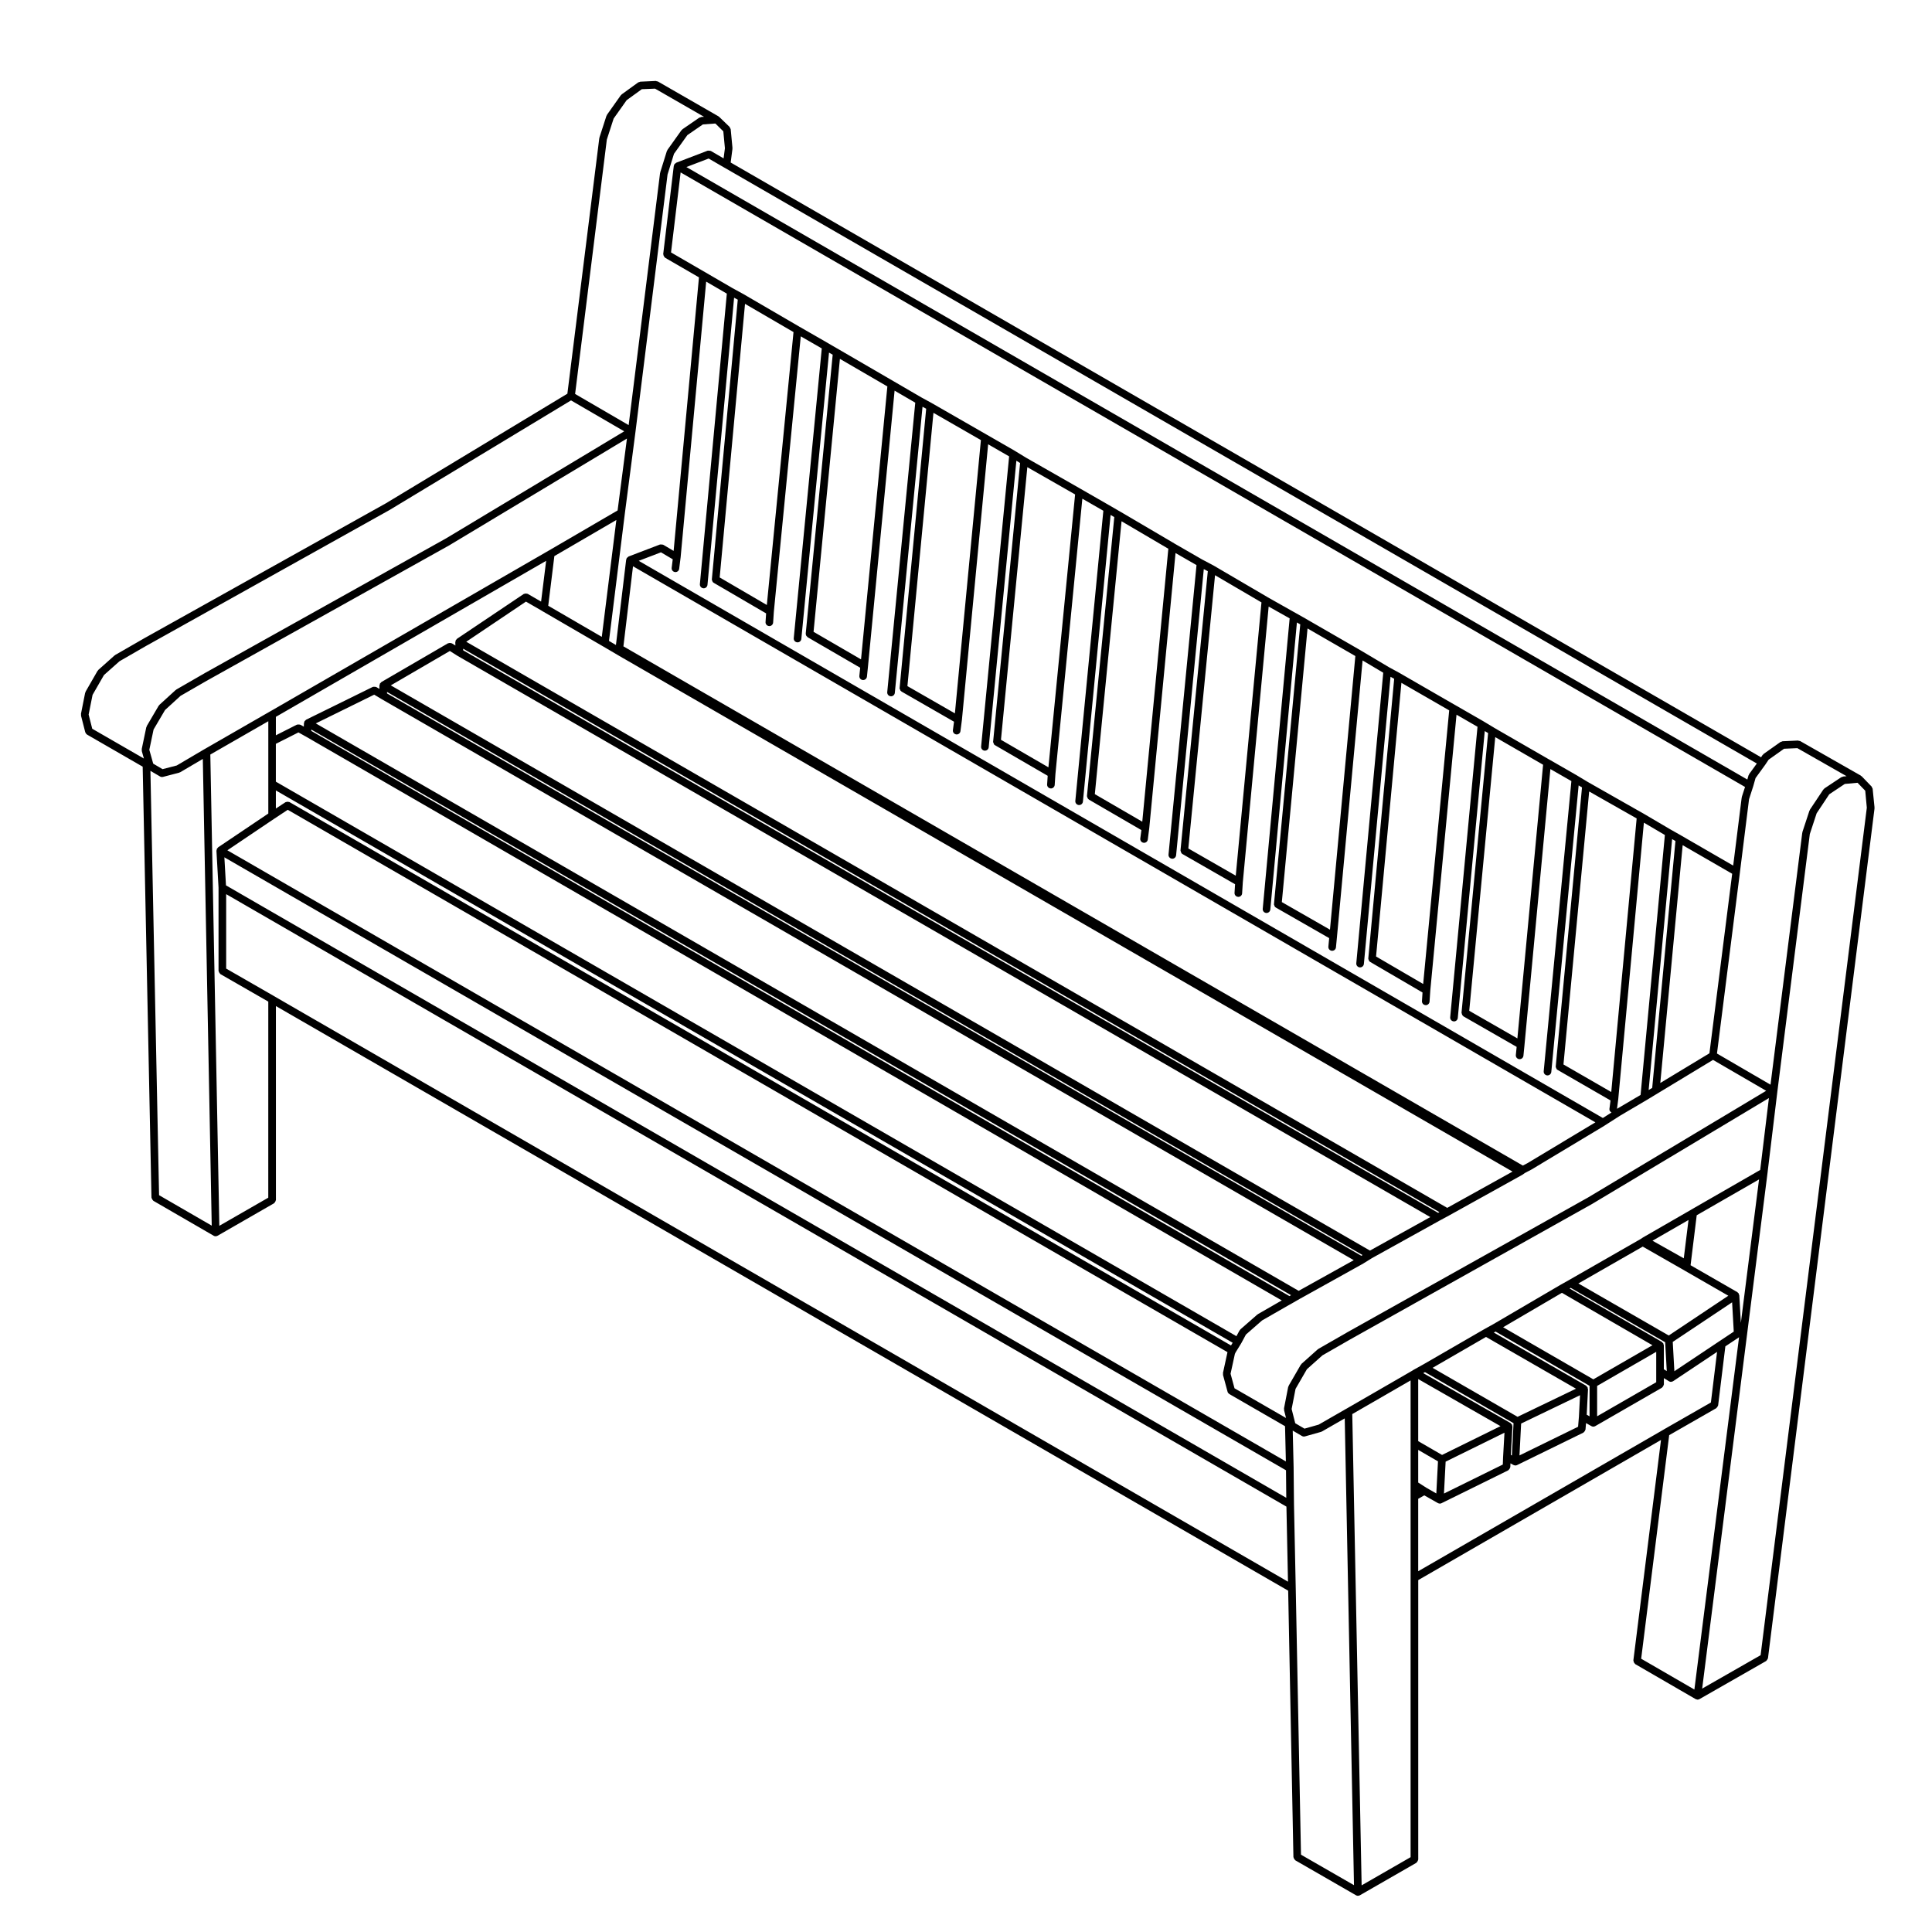
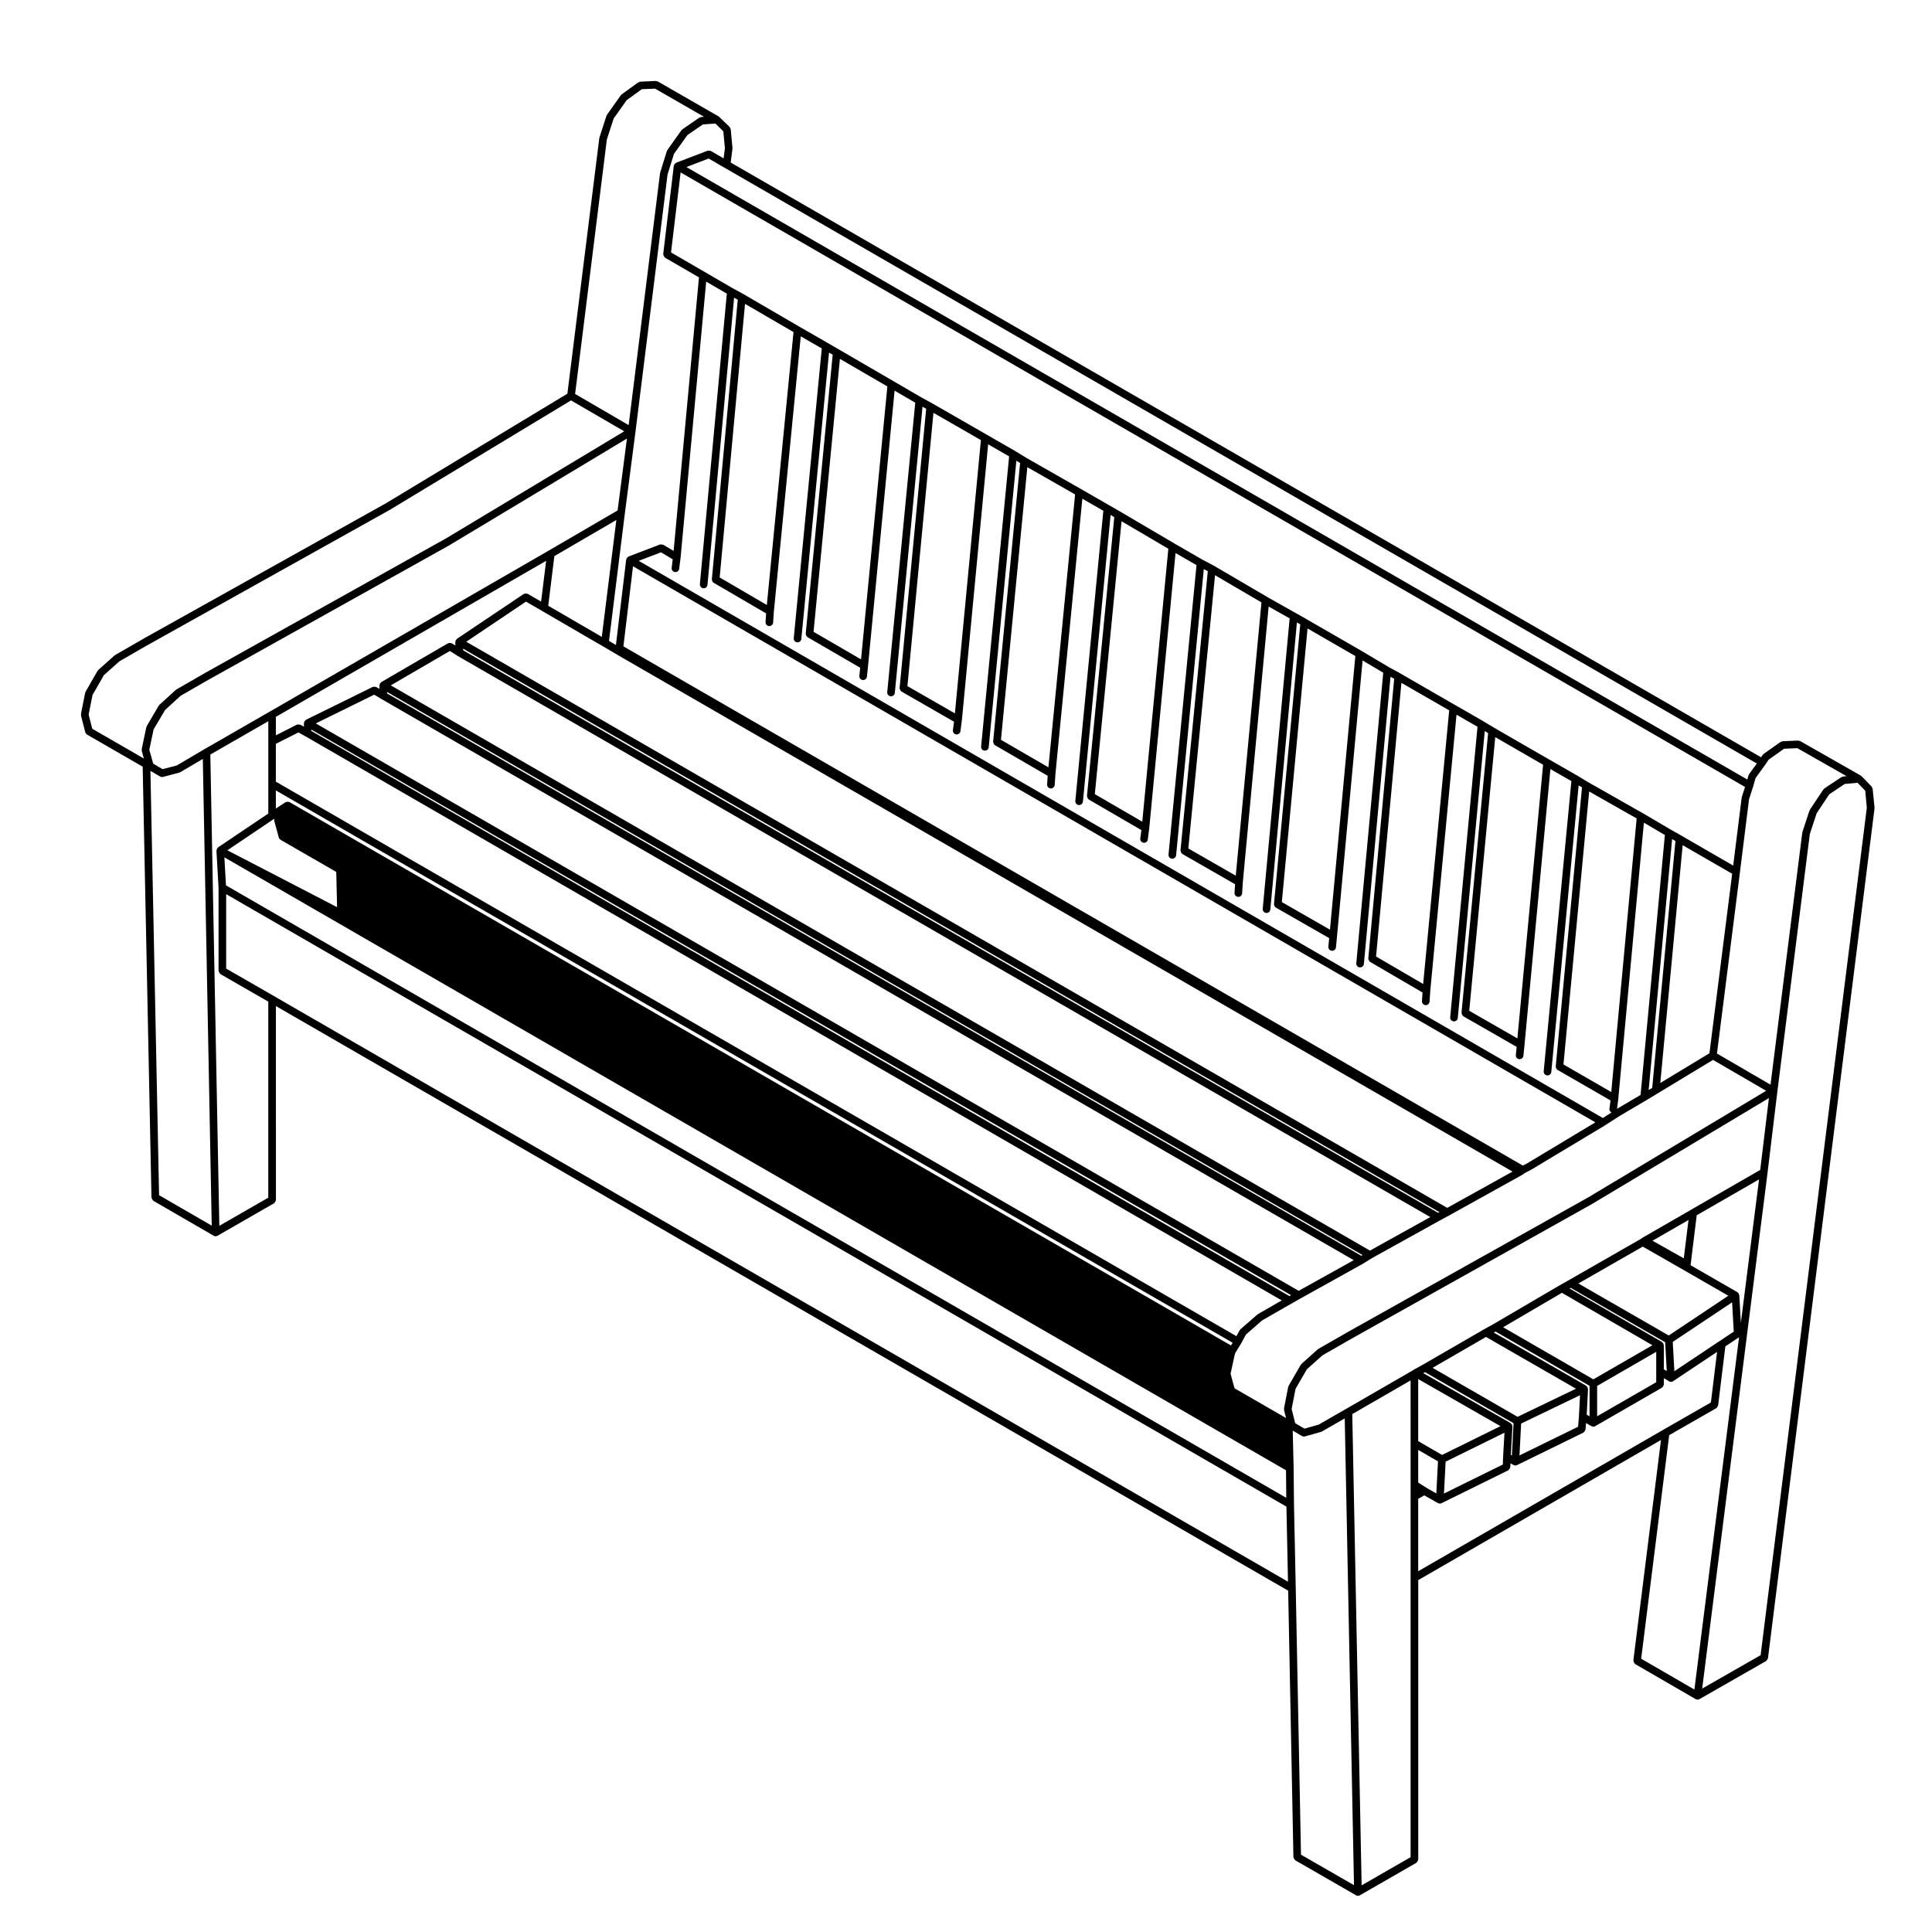
<svg xmlns="http://www.w3.org/2000/svg" fill="#000000" width="800px" height="800px" version="1.1" viewBox="144 144 512 512">
-   <path d="m640.27 353.04c-0.016-0.145-0.117-0.246-0.188-0.363-0.039-0.082-0.031-0.176-0.098-0.246l-0.055-0.059c-0.016-0.012-0.02-0.02-0.035-0.031l-2.535-2.625h-0.012c-0.051-0.051-0.105-0.082-0.168-0.105-0.023-0.02-0.023-0.051-0.051-0.07l-16.082-9.16c-0.102-0.051-0.207-0.02-0.312-0.039-0.086-0.02-0.137-0.082-0.23-0.09l-4.109 0.188c-0.105 0-0.172 0.09-0.262 0.117-0.098 0.031-0.191 0.012-0.277 0.07l-4.492 3.18c-0.055 0.039-0.055 0.117-0.102 0.156-0.047 0.051-0.117 0.051-0.152 0.105l-0.414 0.621-273.06-157.62 0.473-3.641c0.004-0.039-0.031-0.07-0.031-0.105s0.039-0.07 0.035-0.105l-0.469-4.957c-0.016-0.145-0.117-0.238-0.18-0.352-0.051-0.09-0.047-0.207-0.121-0.277l-0.047-0.051c-0.004 0-0.012 0-0.012-0.012l-2.656-2.562c-0.004-0.012-0.012 0-0.012-0.012-0.047-0.039-0.098-0.059-0.145-0.09-0.02-0.02-0.02-0.051-0.039-0.059l-16.086-9.25c-0.086-0.051-0.18-0.02-0.273-0.039-0.102-0.02-0.168-0.102-0.277-0.102l-4.109 0.188c-0.105 0-0.172 0.09-0.273 0.117-0.09 0.039-0.191 0.012-0.277 0.07l-4.398 3.188c-0.051 0.031-0.051 0.102-0.09 0.137-0.047 0.051-0.105 0.051-0.141 0.102l-3.641 5.144c-0.031 0.039-0.012 0.102-0.035 0.145-0.023 0.047-0.086 0.07-0.105 0.117l-1.875 5.793c-0.012 0.039 0.016 0.07 0.012 0.105-0.012 0.031-0.047 0.051-0.051 0.082l-8.453 67.691-48.176 29.094h-0.004l-64.152 35.828c-0.004 0-0.004 0-0.012 0.012l-7.477 4.301c-0.035 0.02-0.035 0.059-0.066 0.082-0.031 0.031-0.074 0.02-0.105 0.039l-4.305 3.836c-0.047 0.039-0.035 0.102-0.074 0.145-0.035 0.039-0.105 0.051-0.133 0.102l-3.176 5.523c-0.031 0.059 0 0.117-0.02 0.168-0.023 0.059-0.086 0.082-0.098 0.137l-1.113 5.606c-0.016 0.09 0.047 0.145 0.047 0.238 0.004 0.07-0.051 0.137-0.031 0.215l1.125 4.387 0.004 0.012c0.004 0.02 0.023 0.031 0.035 0.051 0.074 0.227 0.211 0.395 0.398 0.523 0.016 0.012 0.016 0.031 0.035 0.039l14.746 8.504 2.328 114.2c0 0.039 0.047 0.07 0.051 0.117 0.02 0.125 0.086 0.215 0.145 0.324 0.07 0.117 0.117 0.227 0.227 0.309 0.035 0.031 0.039 0.082 0.082 0.102l15.992 9.262c0.16 0.09 0.332 0.137 0.508 0.137h0.02c0.012 0 0.02-0.02 0.031-0.02 0.156 0 0.312-0.039 0.453-0.117l14.965-8.602c0.047-0.02 0.051-0.082 0.086-0.105 0.105-0.082 0.16-0.176 0.227-0.297 0.07-0.117 0.125-0.207 0.141-0.344 0.012-0.051 0.055-0.082 0.055-0.125l-0.004-51.402 268.26 154.93 1.391 70.605c0 0.051 0.047 0.082 0.051 0.117 0.02 0.125 0.082 0.215 0.141 0.332 0.07 0.117 0.121 0.215 0.238 0.309 0.035 0.02 0.039 0.082 0.082 0.102l16.086 9.262c0.156 0.09 0.328 0.137 0.504 0.137h0.02c0.012 0 0.02-0.02 0.031-0.02 0.156 0 0.312-0.039 0.453-0.117l14.965-8.602c0.047-0.031 0.047-0.082 0.086-0.117 0.105-0.082 0.16-0.176 0.227-0.289 0.07-0.117 0.125-0.215 0.141-0.344 0.012-0.051 0.055-0.082 0.055-0.125v-74.055l64.332-37.137-7.32 58.41c-0.012 0.07 0.047 0.117 0.051 0.188 0.012 0.137 0.039 0.238 0.105 0.363 0.059 0.117 0.117 0.195 0.223 0.289 0.051 0.051 0.055 0.125 0.117 0.156l15.992 9.262c0.098 0.059 0.195 0.059 0.297 0.082 0.035 0.012 0.051 0.051 0.086 0.051 0.047 0.012 0.09 0.012 0.125 0.012 0.172 0 0.344-0.039 0.504-0.125l17.68-10.105c0.031-0.02 0.035-0.059 0.066-0.082 0.109-0.09 0.176-0.207 0.25-0.332 0.055-0.09 0.125-0.168 0.145-0.277 0.004-0.031 0.031-0.039 0.035-0.07l28.234-225.19c0.004-0.039-0.031-0.07-0.031-0.105 0-0.035 0.039-0.07 0.035-0.105zm-28.426-6.43c0.004 0 0-0.012 0.004-0.02 0.004 0 0.012 0 0.016-0.012l0.836-1.25 4.09-2.902 3.531-0.156 13.043 7.43-0.922 0.09c-0.09 0.012-0.141 0.09-0.223 0.117-0.086 0.031-0.172-0.012-0.246 0.051l-4.5 2.992c-0.066 0.039-0.066 0.117-0.109 0.176-0.051 0.039-0.121 0.051-0.16 0.105l-3.547 5.324c-0.023 0.039-0.004 0.09-0.023 0.125-0.023 0.051-0.082 0.07-0.102 0.117l-1.875 5.699c-0.012 0.039 0.016 0.07 0.012 0.102-0.012 0.039-0.047 0.059-0.051 0.09l-8.414 66.766-14.188-8.258 6.086-48.047v-0.012l2.414-19.348 1.094-3.387s-0.004-0.012 0-0.02l0.012-0.012 0.613-2.168zm-407.59 22.73 12.395-8.352h0.004l3.602-2.383 249.04 143.73-1.203 5.543c-0.02 0.09 0.039 0.145 0.047 0.238 0 0.082-0.059 0.156-0.035 0.246l1.219 4.488c0.07 0.246 0.238 0.434 0.438 0.559 0.02 0.012 0.02 0.031 0.035 0.039l14.75 8.508 0.223 9.34zm280.55 164.3 0.07 7.301-280.99-162.31-0.422-7.43zm-264.09-177.08c-0.051-0.031-0.105 0-0.156-0.02-0.125-0.051-0.238-0.059-0.367-0.059-0.137 0.012-0.246 0.02-0.363 0.07-0.055 0.031-0.117 0-0.168 0.039l-2.555 1.684v-4.801l253.56 146.37-0.441 0.719zm-3.613-5.41v-10.027l5.984-3.023 1.867 1.043h0.016l258.71 149.48-6.316 3.633c-0.035 0.02-0.035 0.059-0.066 0.082-0.031 0.031-0.07 0.012-0.102 0.039l-4.488 3.926c-0.051 0.051-0.047 0.117-0.086 0.168-0.039 0.051-0.105 0.059-0.137 0.117l-0.82 1.516zm47.582-36.082-0.918-0.57c-0.051-0.031-0.105-0.012-0.156-0.031-0.121-0.059-0.23-0.059-0.363-0.07-0.133 0-0.242 0-0.363 0.059-0.055 0.02-0.105-0.012-0.156 0.02l-17.672 10.281c-0.047 0.031-0.047 0.082-0.086 0.105-0.07 0.059-0.121 0.105-0.176 0.188-0.031 0.031-0.082 0.039-0.105 0.082-0.023 0.039 0 0.09-0.016 0.125-0.039 0.09-0.059 0.156-0.07 0.246-0.012 0.051-0.055 0.082-0.055 0.125v0.938l-0.816-0.484c-0.035-0.02-0.082 0-0.109-0.02-0.125-0.059-0.242-0.051-0.379-0.051-0.125-0.012-0.23-0.02-0.352 0.02-0.035 0.012-0.082-0.012-0.109 0.012l-17.668 8.691c-0.051 0.02-0.059 0.082-0.105 0.117-0.09 0.059-0.152 0.117-0.215 0.195-0.031 0.039-0.086 0.039-0.105 0.09-0.02 0.031 0 0.059-0.016 0.102-0.035 0.07-0.047 0.137-0.059 0.215-0.012 0.059-0.066 0.09-0.066 0.145l-0.035 0.973-0.902-0.504c-0.035-0.02-0.07 0-0.105-0.012-0.125-0.059-0.25-0.039-0.387-0.051-0.125 0.012-0.238-0.012-0.348 0.031-0.035 0.02-0.07-0.012-0.105 0.012l-5.559 2.816v-4.891l71.625-41.348-1.34 10.809-3.547-2.055c-0.051-0.031-0.105 0-0.16-0.02-0.125-0.051-0.242-0.059-0.379-0.051-0.125 0-0.23 0.02-0.352 0.07-0.055 0.031-0.109 0-0.168 0.039l-17.684 11.875c-0.035 0.031-0.035 0.07-0.066 0.102-0.066 0.059-0.105 0.102-0.156 0.168-0.023 0.031-0.07 0.039-0.09 0.07-0.031 0.051 0 0.105-0.02 0.168-0.035 0.09-0.07 0.156-0.074 0.258-0.004 0.039-0.047 0.07-0.047 0.117zm-38.199 22.629 0.012-0.352 259.64 149.89-0.418 0.246zm1.199-1.988 15.48-7.617 1.875 1.125c0.004 0 0.012 0 0.016 0.012l257.7 148.73-14.594 8.125zm18.883-7.941v-0.395l258.52 149.23-0.316 0.195zm0.996-2.137 15.645-9.113 2.012 1.27h0.023c0.004 0.012 0.004 0.012 0.012 0.02l257.79 148.73-15.996 8.879zm19.188-9.285-0.016-0.434 258.72 149.31-0.348 0.188zm0.809-2.277 15.824-10.637 4.309 2.488c0.004 0 0.004 0.012 0.004 0.012l16.078 9.344h0.004l5.422 3.188h0.02l235.61 136.02-17.305 9.613zm21.727-9.539 1.621-13.156 16.43-9.574-3.859 30.973zm21.598 11.727c-0.004 0-0.004 0 0 0l-1.676-0.973 2.543-21.215 255.04 147.36-17.984 10.812-1.238 0.648zm2.379-23.633 5.898-2.254 3.117 1.848-0.281 2.254c-0.07 0.551 0.316 1.055 0.875 1.125 0.039 0 0.086 0.012 0.121 0.012 0.504 0 0.938-0.371 0.996-0.887l0.363-2.902c0-0.012-0.004-0.012-0.004-0.02l0.012-0.012 6.781-73.152 5.473 3.18-7.141 76.984c-0.051 0.551 0.352 1.043 0.91 1.094 0.035 0.012 0.066 0.012 0.098 0.012 0.52 0 0.953-0.395 1.004-0.918l7.055-76.094 0.973 0.527-6.863 74.059c0 0.02 0.016 0.031 0.016 0.051 0 0.02-0.02 0.031-0.02 0.051v0.102c0 0.039 0.039 0.059 0.047 0.102 0.012 0.059 0.047 0.102 0.07 0.156 0.031 0.102 0.059 0.195 0.117 0.277 0 0 0 0.012 0.004 0.012 0.074 0.102 0.152 0.156 0.262 0.215 0 0.012 0 0.012 0.004 0.012l13.875 8.098-0.152 2.293c-0.039 0.551 0.383 1.031 0.941 1.062 0.02 0.012 0.047 0.012 0.066 0.012 0.523 0 0.969-0.414 1.004-0.945l0.191-2.871 7.133-72.973 5.566 3.199-7.426 76.781c-0.055 0.559 0.352 1.055 0.906 1.102 0.035 0 0.07 0.012 0.102 0.012 0.516 0 0.953-0.395 1.004-0.918l7.336-75.867 0.973 0.559-7.144 73.891c0 0.02 0.016 0.031 0.016 0.051 0 0.012-0.012 0.012-0.012 0.02 0 0.07 0.023 0.125 0.035 0.195 0.012 0.051 0.012 0.09 0.023 0.137 0.031 0.102 0.074 0.168 0.133 0.238 0.051 0.082 0.117 0.117 0.191 0.188 0.047 0.039 0.055 0.105 0.105 0.137l13.941 8.098-0.223 2.144c-0.055 0.559 0.348 1.055 0.902 1.113h0.105c0.516 0 0.945-0.383 1.004-0.906l0.289-2.797v-0.012l7.039-72.973 5.477 3.188-7.426 76.695c-0.055 0.559 0.352 1.055 0.906 1.102 0.035 0 0.07 0.012 0.102 0.012 0.516 0 0.953-0.395 1.004-0.918l7.34-75.816 0.969 0.527-7.039 73.98s0.004 0 0.004 0.012c-0.004 0.02-0.035 0.039-0.035 0.07 0 0.07 0.059 0.102 0.074 0.168 0.016 0.105 0.07 0.176 0.117 0.277v0.012c0.039 0.07 0.039 0.156 0.098 0.215 0.012 0.012 0.012 0.031 0.016 0.031 0.035 0.039 0.09 0.031 0.125 0.059 0.047 0.039 0.051 0.102 0.105 0.125l13.914 7.992-0.293 2.231c-0.074 0.551 0.312 1.055 0.867 1.133 0.051 0 0.09 0.012 0.133 0.012 0.504 0 0.938-0.371 0.996-0.875l0.379-2.902c0-0.012-0.004-0.02-0.004-0.02 0-0.012 0.012-0.012 0.012-0.02l6.953-73.074 5.562 3.199-7.422 76.883c-0.055 0.551 0.352 1.043 0.906 1.102h0.102c0.516 0 0.953-0.383 1.004-0.906l7.332-75.926 0.988 0.609-7.144 73.809s0.004 0 0.004 0.012c-0.004 0.02-0.031 0.039-0.031 0.059 0 0.07 0.059 0.105 0.07 0.176 0.016 0.102 0.059 0.176 0.105 0.266 0.012 0.031 0.016 0.059 0.031 0.082 0.031 0.051 0.023 0.105 0.059 0.156 0.02 0.02 0.012 0.059 0.035 0.082 0.047 0.039 0.105 0.031 0.156 0.059 0.031 0.02 0.035 0.059 0.066 0.082l13.961 8.105-0.152 2.281c-0.039 0.551 0.383 1.031 0.941 1.062 0.02 0.012 0.047 0.012 0.066 0.012 0.523 0 0.969-0.414 1.004-0.945l0.191-2.871 7.133-72.973 5.566 3.199-7.426 76.883c-0.055 0.551 0.352 1.043 0.906 1.102h0.102c0.516 0 0.953-0.383 1.004-0.906l7.336-75.973 0.977 0.57-7.238 73.898c0 0.012 0.012 0.02 0.012 0.031 0 0.02-0.02 0.031-0.02 0.051 0 0.051 0.051 0.09 0.059 0.125 0.016 0.125 0.055 0.207 0.105 0.312 0.051 0.09 0.066 0.176 0.133 0.258h0.004c0.016 0.02 0.035 0.012 0.051 0.02 0.016 0.02 0.031 0.02 0.047 0.031 0.047 0.039 0.055 0.105 0.105 0.137l13.926 8.086-0.293 2.223c-0.074 0.551 0.316 1.062 0.871 1.133 0.047 0 0.09 0.012 0.125 0.012 0.504 0 0.938-0.371 0.996-0.887l0.371-2.891-0.004-0.012c0-0.012 0.012-0.02 0.012-0.02l6.969-72.98 5.559 3.199-7.418 76.695c-0.055 0.559 0.352 1.055 0.906 1.102 0.035 0 0.07 0.012 0.102 0.012 0.516 0 0.953-0.395 1.004-0.918l7.336-75.84 1.062 0.559-7.234 73.961c0 0.02 0.016 0.031 0.016 0.051-0.004 0.012-0.02 0.02-0.02 0.039 0 0.039 0.051 0.09 0.055 0.137 0.016 0.117 0.059 0.195 0.109 0.309 0.039 0.082 0.047 0.168 0.102 0.227 0.02 0.031 0.016 0.059 0.035 0.09 0.039 0.031 0.102 0.02 0.141 0.051 0.031 0.02 0.035 0.059 0.066 0.082l13.957 8.012-0.141 2.281c-0.035 0.551 0.383 1.031 0.941 1.062 0.023 0.012 0.047 0.012 0.066 0.012 0.523 0 0.973-0.414 1.004-0.945l0.18-2.871v-0.012l6.852-73.113 5.562 3.129-7.133 76.969c-0.051 0.559 0.352 1.043 0.91 1.102h0.098c0.52 0 0.953-0.395 1.004-0.918l7.047-76.066 0.887 0.504-6.961 74.074c0 0.02 0.016 0.031 0.016 0.051 0 0.02-0.02 0.031-0.02 0.051v0.102c0 0.039 0.039 0.059 0.047 0.102 0.016 0.059 0.047 0.105 0.07 0.168 0.035 0.102 0.059 0.195 0.117 0.277 0.082 0.102 0.156 0.156 0.266 0.215 0.004 0.012 0.004 0.012 0.012 0.02l14.117 8.086-0.215 2.254c-0.055 0.551 0.352 1.043 0.906 1.102h0.102c0.516 0 0.953-0.383 1.004-0.906l0.281-2.902v-0.012l6.777-73.121 5.473 3.25-7.141 76.988c-0.051 0.559 0.352 1.043 0.91 1.102h0.098c0.52 0 0.953-0.395 1.004-0.918l7.055-76.094 0.973 0.527-6.856 74.066c0 0.02 0.016 0.031 0.016 0.039 0 0.02-0.02 0.031-0.02 0.051v0.102c0 0.039 0.039 0.059 0.047 0.102 0.012 0.059 0.047 0.105 0.074 0.168 0.031 0.09 0.055 0.176 0.105 0.258 0.004 0.012 0.004 0.02 0.012 0.031 0.074 0.09 0.152 0.145 0.258 0.207 0.004 0.012 0.004 0.012 0.012 0.02l13.863 8.098-0.145 2.281c-0.039 0.551 0.383 1.031 0.941 1.062 0.02 0.012 0.047 0.012 0.066 0.012 0.523 0 0.969-0.414 1.004-0.945l0.188-2.863v-0.012l6.957-73.156 5.562 3.199-7.238 76.977c-0.051 0.551 0.352 1.043 0.91 1.094 0.031 0.012 0.066 0.012 0.098 0.012 0.52 0 0.953-0.395 1.004-0.918l7.148-76.023 0.887 0.527-7.043 74.094c0 0.02 0.02 0.039 0.02 0.059 0 0.012-0.012 0.012-0.012 0.02 0 0.039 0.039 0.07 0.047 0.102 0.012 0.137 0.051 0.227 0.105 0.344 0.051 0.102 0.074 0.176 0.145 0.258 0.004 0 0 0.012 0.004 0.012 0.02 0.02 0.055 0.02 0.074 0.039 0.051 0.039 0.055 0.105 0.109 0.137l14.117 8.098-0.215 2.156c-0.055 0.551 0.348 1.043 0.906 1.102h0.102c0.516 0 0.945-0.383 1.004-0.906l0.281-2.805v-0.012l6.867-73.156 5.562 3.188-7.336 76.891c-0.055 0.551 0.352 1.043 0.91 1.102h0.098c0.52 0 0.953-0.395 1.004-0.918l7.246-75.934 0.891 0.527-6.957 73.91c0 0.02 0.016 0.031 0.016 0.051 0 0.02-0.02 0.031-0.02 0.051v0.09c0 0.051 0.039 0.07 0.047 0.105 0.016 0.059 0.051 0.105 0.074 0.168 0.031 0.09 0.055 0.176 0.105 0.258 0.004 0 0.004 0.012 0.012 0.02 0.074 0.102 0.152 0.156 0.262 0.215 0.004 0 0.004 0.012 0.012 0.012l14.008 8.082-0.293 2.242c-0.055 0.422 0.203 0.746 0.555 0.945l-2.297 1.465zm292.34 62.73c-0.012 0.039-0.047 0.051-0.051 0.09l-2.242 17.945-13.738-7.941h-0.004c-0.004 0-0.004-0.012-0.004-0.012l-2.785-1.57h-0.004l-7.477-4.398h-0.016l-14.5-8.238-2.781-1.672h-0.012c-0.004-0.012-0.004-0.012-0.012-0.02l-7.481-4.293h-0.012l-14.566-8.402c-0.004 0-0.004-0.012-0.004-0.012l-2.805-1.684h-0.012s0-0.012-0.004-0.012l-7.481-4.301h-0.012l-14.582-8.414h-0.012c-0.004-0.012-0.004-0.012-0.012-0.02l-2.883-1.57-7.371-4.379c-0.004-0.012-0.012 0-0.016 0v-0.012l-14.59-8.414c-0.004 0-0.004-0.012-0.004-0.012l-2.812-1.582h-0.004l-7.457-4.203c-0.004 0 0-0.012-0.004-0.012l-14.211-8.324h-0.02c-0.012 0-0.012-0.012-0.016-0.02l-2.992-1.582h-0.004l-7.43-4.281s0-0.012-0.004-0.012l-14.312-8.414 0.004 0.012-2.898-1.684h-0.004l-7.488-4.301-14.582-8.324-2.883-1.762c-0.004-0.012-0.012 0-0.016-0.012-0.004 0-0.004 0-0.012-0.012l-7.481-4.301-14.492-8.324c-0.004-0.012-0.012 0-0.016 0 0-0.012 0-0.012-0.004-0.012l-2.891-1.582-7.371-4.293-14.496-8.422-2.891-1.672c-0.004 0-0.004-0.012-0.004-0.012l-7.488-4.301h-0.004l-14.766-8.602c-0.004-0.012-0.012 0-0.016 0-0.004-0.012-0.004-0.012-0.012-0.02l-2.898-1.582-7.367-4.281-8.961-5.195 2.543-21.207 282.08 162.86-0.867 2.684c-0.008 0.035 0.02 0.078 0.016 0.109zm-52.672-8.691-6.812 72.527-12.758-7.32 6.891-72.523zm-24.883-14.406-6.898 72.512-12.484-7.289 6.719-72.523zm-24.871-14.398-6.723 72.512-12.758-7.309 6.812-72.512zm-24.879-14.215-6.812 72.422-12.57-7.215 7.078-72.414zm-24.68-14.219-6.906 72.332-12.574-7.301 7.082-72.316zm-24.707-14.391-7.07 72.316-12.578-7.297 6.988-72.246zm-24.965-14.402-6.891 72.422-12.582-7.227 6.898-72.422zm-24.789-14.219-6.977 72.332-12.582-7.309 6.984-72.332zm-24.871-14.406-7.07 72.324-12.496-7.301 6.715-72.504zm216.71 201.39-12.664-7.301 6.812-72.344 12.582 7.144zm1.855 1.773c0-0.012 0.012-0.012 0.012-0.02l6.781-73.133 5.562 3.266-6.438 68.891-6.246 3.672 0.344-2.656c-0.012-0.016-0.016-0.016-0.016-0.02zm14.273-68.797 0.883 0.504-6.16 65.434-0.941 0.559zm2.797 1.609 13.121 7.578-6.027 47.574-13.023 7.871zm19.652-21.641-2.055 2.832c-0.039 0.051-0.016 0.117-0.039 0.176-0.031 0.051-0.098 0.082-0.109 0.137l-0.312 1.102-281.16-162.32 5.898-2.254 4.262 2.469h0.012zm-273.89-167.54 0.422 4.488-0.348 2.684-3.367-1.961c-0.02-0.012-0.039 0-0.055-0.012-0.117-0.059-0.242-0.039-0.379-0.051-0.133-0.012-0.258-0.051-0.383-0.012-0.016 0.012-0.035 0-0.051 0l-8.324 3.188c-0.055 0.02-0.07 0.082-0.109 0.105-0.102 0.051-0.16 0.117-0.238 0.195-0.051 0.059-0.121 0.07-0.16 0.125-0.012 0.02 0 0.039-0.004 0.051-0.035 0.07-0.031 0.137-0.051 0.207-0.016 0.051-0.07 0.082-0.074 0.125l-2.805 23.383c-0.012 0.07 0.047 0.117 0.051 0.188 0.012 0.137 0.039 0.238 0.105 0.352 0.059 0.125 0.121 0.207 0.223 0.297 0.051 0.051 0.059 0.117 0.117 0.156l8.977 5.195-6.715 72.492-2.742-1.621c-0.02-0.012-0.039 0-0.059-0.012-0.109-0.059-0.23-0.039-0.359-0.051-0.137-0.012-0.258-0.051-0.387-0.012-0.02 0.012-0.047-0.012-0.066 0l-8.324 3.18c-0.059 0.02-0.074 0.082-0.121 0.105-0.098 0.059-0.156 0.117-0.23 0.207-0.047 0.051-0.121 0.059-0.156 0.117-0.012 0.02 0 0.039-0.004 0.051-0.035 0.07-0.031 0.137-0.051 0.207-0.016 0.051-0.07 0.082-0.074 0.125l-2.715 22.641-1.84-1.082 4.211-33.84 2.812-21.609 8.496-68.16 1.707-5.481 3.547-4.957 4.117-2.832 3.301-0.238zm-30.871 2.199 1.805-5.578 3.449-4.871 4.019-2.91 3.516-0.145 12.969 7.457-0.727 0.051c-0.098 0-0.145 0.082-0.23 0.105-0.09 0.031-0.191 0.012-0.273 0.059l-4.488 3.09c-0.055 0.039-0.055 0.105-0.102 0.156-0.047 0.039-0.109 0.039-0.152 0.09l-3.731 5.234c-0.035 0.051-0.012 0.105-0.035 0.156-0.031 0.051-0.09 0.07-0.105 0.125l-1.777 5.707c-0.012 0.031 0.016 0.059 0.012 0.102-0.004 0.031-0.039 0.051-0.047 0.082l-8.316 66.754-14.191-8.258zm-121.96 155.62c-0.02 0.051-0.082 0.07-0.09 0.125l-1.211 5.793c-0.02 0.082 0.039 0.145 0.047 0.238 0 0.082-0.055 0.156-0.031 0.238l0.559 2.004-13.684-7.891-0.957-3.758 1.043-5.223 3.019-5.246 4.109-3.652 7.356-4.242h0.016l64.148-35.816c0.004-0.012 0.004-0.012 0.012-0.02h0.02l48.117-29.059 14.098 8.195-47.23 28.379-63.973 35.723c-0.004 0-0.004 0-0.012 0.012l-7.477 4.309c-0.035 0.02-0.035 0.059-0.07 0.09-0.035 0.02-0.082 0.012-0.105 0.039l-4.309 3.926c-0.039 0.031-0.031 0.09-0.066 0.125-0.035 0.051-0.102 0.051-0.125 0.102l-3.184 5.43c-0.023 0.051-0.004 0.117-0.02 0.18zm1.844 0.707 3.039-5.164 4.102-3.75 7.356-4.242h0.016l63.969-35.719c0.004 0 0.004-0.012 0.012-0.012 0.004-0.012 0.012 0 0.016-0.012l46.934-28.203-2.473 19.051-18.184 10.602h-0.004l-73.859 42.637h-0.012l-17.391 10.004h-0.004l-0.012 0.004-7.367 4.34-3.754 0.973-2.481-1.457-1.031-3.672zm1.457 123.41-2.293-112.45 2.559 1.496c0.16 0.102 0.336 0.137 0.516 0.137 0.086 0 0.168-0.012 0.258-0.031l4.301-1.125c0.031-0.012 0.039-0.051 0.07-0.059 0.066-0.02 0.125-0.012 0.188-0.051l5.992-3.523 2.363 123.68zm28.945 0.66-12.977 7.457-2.387-124.89 15.367-8.828v24.461l-13.297 8.953c-0.039 0.031-0.039 0.082-0.074 0.105-0.059 0.059-0.105 0.102-0.152 0.168-0.023 0.031-0.066 0.031-0.086 0.059-0.031 0.059 0 0.105-0.02 0.168-0.039 0.102-0.066 0.168-0.07 0.277-0.004 0.039-0.051 0.082-0.047 0.117l0.555 9.766v0.012 22.062c0 0.051 0.047 0.082 0.055 0.125 0.016 0.125 0.074 0.227 0.141 0.344 0.066 0.105 0.117 0.207 0.227 0.289 0.039 0.039 0.039 0.09 0.086 0.117l12.676 7.281-0.004 51.957zm1.516-53.414s0-0.012-0.004-0.012l-12.676-7.281v-19.73l280.98 162.31 0.414 19.895zm268.87 103.4c-0.023 0.059-0.09 0.09-0.102 0.145l-1.113 5.719c-0.016 0.082 0.039 0.137 0.047 0.207 0 0.082-0.055 0.145-0.035 0.227l0.527 2.106-13.652-7.871-1.047-3.859 1.145-5.254 0.211-0.434 1.457-2.363c0.004-0.012 0-0.02 0.004-0.02 0-0.012 0.012 0 0.012-0.012v-0.012c0.004 0 0.012-0.012 0.016-0.012l1.223-2.273 4.273-3.738 7.367-4.231 0.359-0.176c0.012-0.012 0.012-0.02 0.023-0.031 0.012 0 0.02 0 0.031-0.012l2.41-1.387h0.016l16.645-9.262c0.004-0.012 0.004-0.02 0.016-0.02 0.004-0.012 0.016 0 0.023-0.012l2.246-1.395 18-9.984 2.418-1.301v-0.012h0.012l19.355-10.746c0.016-0.012 0.016-0.031 0.031-0.039 0.02-0.012 0.047-0.012 0.066-0.02l0.609-0.434 1.715-0.906c0.004 0 0.004-0.012 0.012-0.012 0.016-0.012 0.031-0.012 0.039-0.012l19.453-11.688c0.004 0 0.004-0.012 0.004-0.012 0.012-0.012 0.016 0 0.02-0.012l4.109-2.625h0.004l6.797-4.004h0.012l3.082-1.867 14.641-8.855 14.086 8.188-47.227 28.289-63.969 35.816s0 0.012-0.004 0.012h-0.004l-7.488 4.293c-0.035 0.02-0.035 0.07-0.066 0.09-0.035 0.02-0.082 0.012-0.105 0.039l-4.297 3.84c-0.047 0.051-0.039 0.105-0.074 0.156-0.035 0.039-0.098 0.051-0.121 0.102l-3.184 5.512c-0.035 0.055-0.008 0.113-0.027 0.16zm3.289 124.13-1.391-70.594-0.465-22.258-0.098-9.621v-0.004c0-0.012 0.004-0.012 0.004-0.012l-0.238-9.898 2.453 1.438c0.16 0.102 0.336 0.137 0.516 0.137 0.09 0 0.18-0.012 0.277-0.039l4.297-1.211c0.031-0.012 0.035-0.039 0.066-0.051 0.055-0.02 0.109-0.02 0.16-0.051l6.012-3.457 2.453 123.7zm29.047-109.01v109.67l-12.977 7.465-2.481-124.89 15.457-8.922zm0.801-19.492c-0.016 0.012-0.016 0.031-0.031 0.039-0.016 0.012-0.039 0-0.055 0.012l-0.281 0.188-17.406 10.055h-0.012l-7.387 4.242-3.754 1.062-2.449-1.438-0.953-3.769 1.039-5.336 3.008-5.203 4.109-3.672 7.391-4.242 63.957-35.816c0.004 0 0.004-0.012 0.012-0.012h0.016l46.953-28.121-2.309 19.051-18.27 10.508c-0.004 0-0.004 0-0.004 0.012l-12.812 7.379c-0.012 0-0.012 0.02-0.023 0.031s-0.031 0-0.039 0.012l-0.492 0.332-19.086 10.934-2.328 1.309c-0.004 0-0.004 0.012-0.004 0.012h-0.012l-17.578 10.293-2.504 1.387c-0.004 0-0.004 0.012-0.004 0.012h-0.012l-16.156 9.34h-0.004zm66.258-6.633c-0.012-0.102-0.031-0.156-0.066-0.246-0.02-0.039 0.004-0.09-0.02-0.125-0.023-0.035-0.074-0.051-0.105-0.082-0.055-0.082-0.105-0.125-0.18-0.188-0.035-0.031-0.039-0.082-0.082-0.105l-24.477-14.168 0.297-0.168 25.039 14.414 0.422 7.637-0.777-0.484v-6.359c0.004-0.047-0.043-0.074-0.051-0.125zm-20.109 11.617c-0.012-0.09-0.012-0.156-0.039-0.238-0.012-0.031 0.012-0.07-0.004-0.102-0.023-0.051-0.086-0.059-0.109-0.102-0.059-0.09-0.109-0.145-0.191-0.207-0.047-0.039-0.051-0.105-0.105-0.137l-24.453-14.07 0.469-0.258 24.91 14.379v8.082l-0.754-0.422 0.344-6.781c-0.004-0.051-0.062-0.094-0.066-0.145zm-20.02 9.922c-0.004-0.102-0.004-0.168-0.039-0.258-0.012-0.031 0.012-0.07-0.004-0.102-0.023-0.039-0.082-0.051-0.105-0.09-0.055-0.09-0.109-0.137-0.191-0.207-0.047-0.039-0.051-0.105-0.105-0.137l-23.141-13.234 0.469-0.258 23.469 13.531-0.441 8.551-0.281-0.145 0.43-7.508c-0.004-0.055-0.055-0.094-0.059-0.145zm-24.914 4.004v-16.453l21.809 12.48-15.488 7.629zm5.242 5.356-0.441 8.508-2.664-1.527-2.137-1.367v-8.652zm2.027 0.078 15.594-7.672-0.363 6.414c0 0.012-0.004 0.02-0.004 0.02l-0.074 2.004-15.594 7.684zm-3.457-24.863 14.16-8.188 23.84 13.719-15.477 7.453zm23.465 14.766 15.609-7.508-0.293 5.699-0.223 2.656-15.531 7.598zm-4.773-25.523 15.582-9.125 23.992 13.895-15.664 9.035zm24.914 15.547 15.66-9.035v8.059l-15.66 9.023zm-4.973-27.148 17.059-9.77 11.094 6.348c0.004 0.012 0.012 0 0.016 0.012l11.574 6.66-15.793 10.539zm19.645-11.328 9.543-5.492-1.254 10.156zm21.098 16.324 0.438 7.766-3.734 2.488-0.059 0.039c-0.012 0.012-0.02 0.012-0.031 0.02l-11.914 7.949-0.43-7.773zm-11.008-9.828 0.012-0.09 1.617-13.156 16.516-9.496-4.816 38.004-0.414-7.301c0-0.039-0.039-0.059-0.047-0.102-0.016-0.09-0.051-0.156-0.09-0.238-0.023-0.059 0-0.117-0.035-0.168-0.031-0.051-0.09-0.051-0.117-0.09-0.066-0.07-0.105-0.117-0.176-0.176-0.02-0.012-0.02-0.039-0.039-0.051zm-72.18 81.094v-19.191l1.613-0.918 3.586 2.035h0.004l0.023 0.02c0.117 0.07 0.246 0.082 0.371 0.102 0.031 0 0.047 0.031 0.07 0.031h0.055c0.152 0 0.301-0.031 0.441-0.102l17.68-8.711c0.051-0.02 0.059-0.082 0.105-0.117 0.109-0.082 0.18-0.168 0.258-0.289 0.07-0.105 0.117-0.195 0.141-0.324 0.012-0.051 0.066-0.09 0.066-0.137l0.035-0.992 0.762 0.414h0.012l0.047 0.031c0.109 0.059 0.238 0.082 0.359 0.09 0.023 0 0.039 0.031 0.066 0.031h0.055c0.145 0 0.301-0.031 0.441-0.102l17.582-8.602c0.047-0.031 0.055-0.082 0.098-0.105 0.117-0.082 0.188-0.176 0.262-0.297 0.07-0.102 0.121-0.188 0.145-0.309 0.012-0.039 0.055-0.07 0.059-0.117l0.141-1.703 1.445 0.816c0.152 0.082 0.324 0.125 0.492 0.125 0.172 0 0.344-0.051 0.504-0.137l17.68-10.184c0.039-0.031 0.047-0.082 0.082-0.105 0.109-0.082 0.168-0.176 0.238-0.309 0.066-0.105 0.121-0.195 0.137-0.332 0.012-0.051 0.055-0.082 0.055-0.125v-1.664l1.359 0.836c0.16 0.105 0.344 0.156 0.523 0.156 0.02 0 0.035 0 0.055-0.012 0.031 0 0.047-0.031 0.07-0.031 0.152-0.02 0.309-0.039 0.438-0.137l11.648-7.766-1.637 13.41-12.488 7.148c-0.004 0-0.004 0-0.004 0.012zm73.191 31.352-14.102-8.168 7.426-59.246 12.473-7.144c0.031-0.02 0.035-0.059 0.059-0.082 0.121-0.082 0.188-0.207 0.262-0.332 0.055-0.09 0.121-0.168 0.141-0.266 0.004-0.031 0.031-0.051 0.035-0.07l1.914-15.637 3.629-2.414zm17.551-9.105-15.488 8.855 17.324-136.69v-0.012l2.613-21.598 8.59-68.16 1.812-5.512 3.34-5.027 4.121-2.746 3.379-0.309 2.035 2.106 0.418 4.508z" />
+   <path d="m640.27 353.04c-0.016-0.145-0.117-0.246-0.188-0.363-0.039-0.082-0.031-0.176-0.098-0.246l-0.055-0.059c-0.016-0.012-0.02-0.02-0.035-0.031l-2.535-2.625h-0.012c-0.051-0.051-0.105-0.082-0.168-0.105-0.023-0.02-0.023-0.051-0.051-0.07l-16.082-9.16c-0.102-0.051-0.207-0.02-0.312-0.039-0.086-0.02-0.137-0.082-0.23-0.09l-4.109 0.188c-0.105 0-0.172 0.09-0.262 0.117-0.098 0.031-0.191 0.012-0.277 0.07l-4.492 3.18c-0.055 0.039-0.055 0.117-0.102 0.156-0.047 0.051-0.117 0.051-0.152 0.105l-0.414 0.621-273.06-157.62 0.473-3.641c0.004-0.039-0.031-0.07-0.031-0.105s0.039-0.07 0.035-0.105l-0.469-4.957c-0.016-0.145-0.117-0.238-0.18-0.352-0.051-0.09-0.047-0.207-0.121-0.277l-0.047-0.051c-0.004 0-0.012 0-0.012-0.012l-2.656-2.562c-0.004-0.012-0.012 0-0.012-0.012-0.047-0.039-0.098-0.059-0.145-0.09-0.02-0.02-0.02-0.051-0.039-0.059l-16.086-9.25c-0.086-0.051-0.18-0.02-0.273-0.039-0.102-0.02-0.168-0.102-0.277-0.102l-4.109 0.188c-0.105 0-0.172 0.09-0.273 0.117-0.09 0.039-0.191 0.012-0.277 0.07l-4.398 3.188c-0.051 0.031-0.051 0.102-0.09 0.137-0.047 0.051-0.105 0.051-0.141 0.102l-3.641 5.144c-0.031 0.039-0.012 0.102-0.035 0.145-0.023 0.047-0.086 0.07-0.105 0.117l-1.875 5.793c-0.012 0.039 0.016 0.07 0.012 0.105-0.012 0.031-0.047 0.051-0.051 0.082l-8.453 67.691-48.176 29.094h-0.004l-64.152 35.828c-0.004 0-0.004 0-0.012 0.012l-7.477 4.301c-0.035 0.02-0.035 0.059-0.066 0.082-0.031 0.031-0.074 0.02-0.105 0.039l-4.305 3.836c-0.047 0.039-0.035 0.102-0.074 0.145-0.035 0.039-0.105 0.051-0.133 0.102l-3.176 5.523c-0.031 0.059 0 0.117-0.02 0.168-0.023 0.059-0.086 0.082-0.098 0.137l-1.113 5.606c-0.016 0.09 0.047 0.145 0.047 0.238 0.004 0.07-0.051 0.137-0.031 0.215l1.125 4.387 0.004 0.012c0.004 0.02 0.023 0.031 0.035 0.051 0.074 0.227 0.211 0.395 0.398 0.523 0.016 0.012 0.016 0.031 0.035 0.039l14.746 8.504 2.328 114.2c0 0.039 0.047 0.07 0.051 0.117 0.02 0.125 0.086 0.215 0.145 0.324 0.07 0.117 0.117 0.227 0.227 0.309 0.035 0.031 0.039 0.082 0.082 0.102l15.992 9.262c0.16 0.09 0.332 0.137 0.508 0.137h0.02c0.012 0 0.02-0.02 0.031-0.02 0.156 0 0.312-0.039 0.453-0.117l14.965-8.602c0.047-0.02 0.051-0.082 0.086-0.105 0.105-0.082 0.16-0.176 0.227-0.297 0.07-0.117 0.125-0.207 0.141-0.344 0.012-0.051 0.055-0.082 0.055-0.125l-0.004-51.402 268.26 154.93 1.391 70.605c0 0.051 0.047 0.082 0.051 0.117 0.02 0.125 0.082 0.215 0.141 0.332 0.07 0.117 0.121 0.215 0.238 0.309 0.035 0.02 0.039 0.082 0.082 0.102l16.086 9.262c0.156 0.09 0.328 0.137 0.504 0.137h0.02c0.012 0 0.02-0.02 0.031-0.02 0.156 0 0.312-0.039 0.453-0.117l14.965-8.602c0.047-0.031 0.047-0.082 0.086-0.117 0.105-0.082 0.16-0.176 0.227-0.289 0.07-0.117 0.125-0.215 0.141-0.344 0.012-0.051 0.055-0.082 0.055-0.125v-74.055l64.332-37.137-7.32 58.41c-0.012 0.07 0.047 0.117 0.051 0.188 0.012 0.137 0.039 0.238 0.105 0.363 0.059 0.117 0.117 0.195 0.223 0.289 0.051 0.051 0.055 0.125 0.117 0.156l15.992 9.262c0.098 0.059 0.195 0.059 0.297 0.082 0.035 0.012 0.051 0.051 0.086 0.051 0.047 0.012 0.09 0.012 0.125 0.012 0.172 0 0.344-0.039 0.504-0.125l17.68-10.105c0.031-0.02 0.035-0.059 0.066-0.082 0.109-0.09 0.176-0.207 0.25-0.332 0.055-0.09 0.125-0.168 0.145-0.277 0.004-0.031 0.031-0.039 0.035-0.07l28.234-225.19c0.004-0.039-0.031-0.07-0.031-0.105 0-0.035 0.039-0.07 0.035-0.105zm-28.426-6.43c0.004 0 0-0.012 0.004-0.02 0.004 0 0.012 0 0.016-0.012l0.836-1.25 4.09-2.902 3.531-0.156 13.043 7.43-0.922 0.09c-0.09 0.012-0.141 0.09-0.223 0.117-0.086 0.031-0.172-0.012-0.246 0.051l-4.5 2.992c-0.066 0.039-0.066 0.117-0.109 0.176-0.051 0.039-0.121 0.051-0.16 0.105l-3.547 5.324c-0.023 0.039-0.004 0.09-0.023 0.125-0.023 0.051-0.082 0.07-0.102 0.117l-1.875 5.699c-0.012 0.039 0.016 0.07 0.012 0.102-0.012 0.039-0.047 0.059-0.051 0.09l-8.414 66.766-14.188-8.258 6.086-48.047v-0.012l2.414-19.348 1.094-3.387s-0.004-0.012 0-0.02l0.012-0.012 0.613-2.168zm-407.59 22.73 12.395-8.352h0.004c-0.02 0.09 0.039 0.145 0.047 0.238 0 0.082-0.059 0.156-0.035 0.246l1.219 4.488c0.07 0.246 0.238 0.434 0.438 0.559 0.02 0.012 0.02 0.031 0.035 0.039l14.75 8.508 0.223 9.34zm280.55 164.3 0.07 7.301-280.99-162.31-0.422-7.43zm-264.09-177.08c-0.051-0.031-0.105 0-0.156-0.02-0.125-0.051-0.238-0.059-0.367-0.059-0.137 0.012-0.246 0.02-0.363 0.07-0.055 0.031-0.117 0-0.168 0.039l-2.555 1.684v-4.801l253.56 146.37-0.441 0.719zm-3.613-5.41v-10.027l5.984-3.023 1.867 1.043h0.016l258.71 149.48-6.316 3.633c-0.035 0.02-0.035 0.059-0.066 0.082-0.031 0.031-0.07 0.012-0.102 0.039l-4.488 3.926c-0.051 0.051-0.047 0.117-0.086 0.168-0.039 0.051-0.105 0.059-0.137 0.117l-0.82 1.516zm47.582-36.082-0.918-0.57c-0.051-0.031-0.105-0.012-0.156-0.031-0.121-0.059-0.23-0.059-0.363-0.07-0.133 0-0.242 0-0.363 0.059-0.055 0.02-0.105-0.012-0.156 0.02l-17.672 10.281c-0.047 0.031-0.047 0.082-0.086 0.105-0.07 0.059-0.121 0.105-0.176 0.188-0.031 0.031-0.082 0.039-0.105 0.082-0.023 0.039 0 0.09-0.016 0.125-0.039 0.09-0.059 0.156-0.07 0.246-0.012 0.051-0.055 0.082-0.055 0.125v0.938l-0.816-0.484c-0.035-0.02-0.082 0-0.109-0.02-0.125-0.059-0.242-0.051-0.379-0.051-0.125-0.012-0.23-0.02-0.352 0.02-0.035 0.012-0.082-0.012-0.109 0.012l-17.668 8.691c-0.051 0.02-0.059 0.082-0.105 0.117-0.09 0.059-0.152 0.117-0.215 0.195-0.031 0.039-0.086 0.039-0.105 0.09-0.02 0.031 0 0.059-0.016 0.102-0.035 0.07-0.047 0.137-0.059 0.215-0.012 0.059-0.066 0.09-0.066 0.145l-0.035 0.973-0.902-0.504c-0.035-0.02-0.07 0-0.105-0.012-0.125-0.059-0.25-0.039-0.387-0.051-0.125 0.012-0.238-0.012-0.348 0.031-0.035 0.02-0.07-0.012-0.105 0.012l-5.559 2.816v-4.891l71.625-41.348-1.34 10.809-3.547-2.055c-0.051-0.031-0.105 0-0.16-0.02-0.125-0.051-0.242-0.059-0.379-0.051-0.125 0-0.23 0.02-0.352 0.07-0.055 0.031-0.109 0-0.168 0.039l-17.684 11.875c-0.035 0.031-0.035 0.07-0.066 0.102-0.066 0.059-0.105 0.102-0.156 0.168-0.023 0.031-0.07 0.039-0.09 0.07-0.031 0.051 0 0.105-0.02 0.168-0.035 0.09-0.07 0.156-0.074 0.258-0.004 0.039-0.047 0.07-0.047 0.117zm-38.199 22.629 0.012-0.352 259.64 149.89-0.418 0.246zm1.199-1.988 15.48-7.617 1.875 1.125c0.004 0 0.012 0 0.016 0.012l257.7 148.73-14.594 8.125zm18.883-7.941v-0.395l258.52 149.23-0.316 0.195zm0.996-2.137 15.645-9.113 2.012 1.27h0.023c0.004 0.012 0.004 0.012 0.012 0.02l257.79 148.73-15.996 8.879zm19.188-9.285-0.016-0.434 258.72 149.31-0.348 0.188zm0.809-2.277 15.824-10.637 4.309 2.488c0.004 0 0.004 0.012 0.004 0.012l16.078 9.344h0.004l5.422 3.188h0.02l235.61 136.02-17.305 9.613zm21.727-9.539 1.621-13.156 16.43-9.574-3.859 30.973zm21.598 11.727c-0.004 0-0.004 0 0 0l-1.676-0.973 2.543-21.215 255.04 147.36-17.984 10.812-1.238 0.648zm2.379-23.633 5.898-2.254 3.117 1.848-0.281 2.254c-0.07 0.551 0.316 1.055 0.875 1.125 0.039 0 0.086 0.012 0.121 0.012 0.504 0 0.938-0.371 0.996-0.887l0.363-2.902c0-0.012-0.004-0.012-0.004-0.02l0.012-0.012 6.781-73.152 5.473 3.18-7.141 76.984c-0.051 0.551 0.352 1.043 0.91 1.094 0.035 0.012 0.066 0.012 0.098 0.012 0.52 0 0.953-0.395 1.004-0.918l7.055-76.094 0.973 0.527-6.863 74.059c0 0.02 0.016 0.031 0.016 0.051 0 0.02-0.02 0.031-0.02 0.051v0.102c0 0.039 0.039 0.059 0.047 0.102 0.012 0.059 0.047 0.102 0.07 0.156 0.031 0.102 0.059 0.195 0.117 0.277 0 0 0 0.012 0.004 0.012 0.074 0.102 0.152 0.156 0.262 0.215 0 0.012 0 0.012 0.004 0.012l13.875 8.098-0.152 2.293c-0.039 0.551 0.383 1.031 0.941 1.062 0.02 0.012 0.047 0.012 0.066 0.012 0.523 0 0.969-0.414 1.004-0.945l0.191-2.871 7.133-72.973 5.566 3.199-7.426 76.781c-0.055 0.559 0.352 1.055 0.906 1.102 0.035 0 0.07 0.012 0.102 0.012 0.516 0 0.953-0.395 1.004-0.918l7.336-75.867 0.973 0.559-7.144 73.891c0 0.02 0.016 0.031 0.016 0.051 0 0.012-0.012 0.012-0.012 0.02 0 0.07 0.023 0.125 0.035 0.195 0.012 0.051 0.012 0.09 0.023 0.137 0.031 0.102 0.074 0.168 0.133 0.238 0.051 0.082 0.117 0.117 0.191 0.188 0.047 0.039 0.055 0.105 0.105 0.137l13.941 8.098-0.223 2.144c-0.055 0.559 0.348 1.055 0.902 1.113h0.105c0.516 0 0.945-0.383 1.004-0.906l0.289-2.797v-0.012l7.039-72.973 5.477 3.188-7.426 76.695c-0.055 0.559 0.352 1.055 0.906 1.102 0.035 0 0.07 0.012 0.102 0.012 0.516 0 0.953-0.395 1.004-0.918l7.34-75.816 0.969 0.527-7.039 73.98s0.004 0 0.004 0.012c-0.004 0.02-0.035 0.039-0.035 0.07 0 0.07 0.059 0.102 0.074 0.168 0.016 0.105 0.07 0.176 0.117 0.277v0.012c0.039 0.07 0.039 0.156 0.098 0.215 0.012 0.012 0.012 0.031 0.016 0.031 0.035 0.039 0.09 0.031 0.125 0.059 0.047 0.039 0.051 0.102 0.105 0.125l13.914 7.992-0.293 2.231c-0.074 0.551 0.312 1.055 0.867 1.133 0.051 0 0.09 0.012 0.133 0.012 0.504 0 0.938-0.371 0.996-0.875l0.379-2.902c0-0.012-0.004-0.02-0.004-0.02 0-0.012 0.012-0.012 0.012-0.02l6.953-73.074 5.562 3.199-7.422 76.883c-0.055 0.551 0.352 1.043 0.906 1.102h0.102c0.516 0 0.953-0.383 1.004-0.906l7.332-75.926 0.988 0.609-7.144 73.809s0.004 0 0.004 0.012c-0.004 0.02-0.031 0.039-0.031 0.059 0 0.07 0.059 0.105 0.07 0.176 0.016 0.102 0.059 0.176 0.105 0.266 0.012 0.031 0.016 0.059 0.031 0.082 0.031 0.051 0.023 0.105 0.059 0.156 0.02 0.02 0.012 0.059 0.035 0.082 0.047 0.039 0.105 0.031 0.156 0.059 0.031 0.02 0.035 0.059 0.066 0.082l13.961 8.105-0.152 2.281c-0.039 0.551 0.383 1.031 0.941 1.062 0.02 0.012 0.047 0.012 0.066 0.012 0.523 0 0.969-0.414 1.004-0.945l0.191-2.871 7.133-72.973 5.566 3.199-7.426 76.883c-0.055 0.551 0.352 1.043 0.906 1.102h0.102c0.516 0 0.953-0.383 1.004-0.906l7.336-75.973 0.977 0.57-7.238 73.898c0 0.012 0.012 0.02 0.012 0.031 0 0.02-0.02 0.031-0.02 0.051 0 0.051 0.051 0.09 0.059 0.125 0.016 0.125 0.055 0.207 0.105 0.312 0.051 0.09 0.066 0.176 0.133 0.258h0.004c0.016 0.02 0.035 0.012 0.051 0.02 0.016 0.02 0.031 0.02 0.047 0.031 0.047 0.039 0.055 0.105 0.105 0.137l13.926 8.086-0.293 2.223c-0.074 0.551 0.316 1.062 0.871 1.133 0.047 0 0.09 0.012 0.125 0.012 0.504 0 0.938-0.371 0.996-0.887l0.371-2.891-0.004-0.012c0-0.012 0.012-0.02 0.012-0.02l6.969-72.98 5.559 3.199-7.418 76.695c-0.055 0.559 0.352 1.055 0.906 1.102 0.035 0 0.07 0.012 0.102 0.012 0.516 0 0.953-0.395 1.004-0.918l7.336-75.84 1.062 0.559-7.234 73.961c0 0.02 0.016 0.031 0.016 0.051-0.004 0.012-0.02 0.02-0.02 0.039 0 0.039 0.051 0.09 0.055 0.137 0.016 0.117 0.059 0.195 0.109 0.309 0.039 0.082 0.047 0.168 0.102 0.227 0.02 0.031 0.016 0.059 0.035 0.09 0.039 0.031 0.102 0.02 0.141 0.051 0.031 0.02 0.035 0.059 0.066 0.082l13.957 8.012-0.141 2.281c-0.035 0.551 0.383 1.031 0.941 1.062 0.023 0.012 0.047 0.012 0.066 0.012 0.523 0 0.973-0.414 1.004-0.945l0.18-2.871v-0.012l6.852-73.113 5.562 3.129-7.133 76.969c-0.051 0.559 0.352 1.043 0.91 1.102h0.098c0.52 0 0.953-0.395 1.004-0.918l7.047-76.066 0.887 0.504-6.961 74.074c0 0.02 0.016 0.031 0.016 0.051 0 0.02-0.02 0.031-0.02 0.051v0.102c0 0.039 0.039 0.059 0.047 0.102 0.016 0.059 0.047 0.105 0.07 0.168 0.035 0.102 0.059 0.195 0.117 0.277 0.082 0.102 0.156 0.156 0.266 0.215 0.004 0.012 0.004 0.012 0.012 0.02l14.117 8.086-0.215 2.254c-0.055 0.551 0.352 1.043 0.906 1.102h0.102c0.516 0 0.953-0.383 1.004-0.906l0.281-2.902v-0.012l6.777-73.121 5.473 3.25-7.141 76.988c-0.051 0.559 0.352 1.043 0.91 1.102h0.098c0.52 0 0.953-0.395 1.004-0.918l7.055-76.094 0.973 0.527-6.856 74.066c0 0.02 0.016 0.031 0.016 0.039 0 0.02-0.02 0.031-0.02 0.051v0.102c0 0.039 0.039 0.059 0.047 0.102 0.012 0.059 0.047 0.105 0.074 0.168 0.031 0.09 0.055 0.176 0.105 0.258 0.004 0.012 0.004 0.02 0.012 0.031 0.074 0.09 0.152 0.145 0.258 0.207 0.004 0.012 0.004 0.012 0.012 0.02l13.863 8.098-0.145 2.281c-0.039 0.551 0.383 1.031 0.941 1.062 0.02 0.012 0.047 0.012 0.066 0.012 0.523 0 0.969-0.414 1.004-0.945l0.188-2.863v-0.012l6.957-73.156 5.562 3.199-7.238 76.977c-0.051 0.551 0.352 1.043 0.91 1.094 0.031 0.012 0.066 0.012 0.098 0.012 0.52 0 0.953-0.395 1.004-0.918l7.148-76.023 0.887 0.527-7.043 74.094c0 0.02 0.02 0.039 0.02 0.059 0 0.012-0.012 0.012-0.012 0.02 0 0.039 0.039 0.07 0.047 0.102 0.012 0.137 0.051 0.227 0.105 0.344 0.051 0.102 0.074 0.176 0.145 0.258 0.004 0 0 0.012 0.004 0.012 0.02 0.02 0.055 0.02 0.074 0.039 0.051 0.039 0.055 0.105 0.109 0.137l14.117 8.098-0.215 2.156c-0.055 0.551 0.348 1.043 0.906 1.102h0.102c0.516 0 0.945-0.383 1.004-0.906l0.281-2.805v-0.012l6.867-73.156 5.562 3.188-7.336 76.891c-0.055 0.551 0.352 1.043 0.91 1.102h0.098c0.52 0 0.953-0.395 1.004-0.918l7.246-75.934 0.891 0.527-6.957 73.91c0 0.02 0.016 0.031 0.016 0.051 0 0.02-0.02 0.031-0.02 0.051v0.09c0 0.051 0.039 0.07 0.047 0.105 0.016 0.059 0.051 0.105 0.074 0.168 0.031 0.09 0.055 0.176 0.105 0.258 0.004 0 0.004 0.012 0.012 0.02 0.074 0.102 0.152 0.156 0.262 0.215 0.004 0 0.004 0.012 0.012 0.012l14.008 8.082-0.293 2.242c-0.055 0.422 0.203 0.746 0.555 0.945l-2.297 1.465zm292.34 62.73c-0.012 0.039-0.047 0.051-0.051 0.09l-2.242 17.945-13.738-7.941h-0.004c-0.004 0-0.004-0.012-0.004-0.012l-2.785-1.57h-0.004l-7.477-4.398h-0.016l-14.5-8.238-2.781-1.672h-0.012c-0.004-0.012-0.004-0.012-0.012-0.02l-7.481-4.293h-0.012l-14.566-8.402c-0.004 0-0.004-0.012-0.004-0.012l-2.805-1.684h-0.012s0-0.012-0.004-0.012l-7.481-4.301h-0.012l-14.582-8.414h-0.012c-0.004-0.012-0.004-0.012-0.012-0.02l-2.883-1.57-7.371-4.379c-0.004-0.012-0.012 0-0.016 0v-0.012l-14.59-8.414c-0.004 0-0.004-0.012-0.004-0.012l-2.812-1.582h-0.004l-7.457-4.203c-0.004 0 0-0.012-0.004-0.012l-14.211-8.324h-0.02c-0.012 0-0.012-0.012-0.016-0.02l-2.992-1.582h-0.004l-7.43-4.281s0-0.012-0.004-0.012l-14.312-8.414 0.004 0.012-2.898-1.684h-0.004l-7.488-4.301-14.582-8.324-2.883-1.762c-0.004-0.012-0.012 0-0.016-0.012-0.004 0-0.004 0-0.012-0.012l-7.481-4.301-14.492-8.324c-0.004-0.012-0.012 0-0.016 0 0-0.012 0-0.012-0.004-0.012l-2.891-1.582-7.371-4.293-14.496-8.422-2.891-1.672c-0.004 0-0.004-0.012-0.004-0.012l-7.488-4.301h-0.004l-14.766-8.602c-0.004-0.012-0.012 0-0.016 0-0.004-0.012-0.004-0.012-0.012-0.02l-2.898-1.582-7.367-4.281-8.961-5.195 2.543-21.207 282.08 162.86-0.867 2.684c-0.008 0.035 0.02 0.078 0.016 0.109zm-52.672-8.691-6.812 72.527-12.758-7.32 6.891-72.523zm-24.883-14.406-6.898 72.512-12.484-7.289 6.719-72.523zm-24.871-14.398-6.723 72.512-12.758-7.309 6.812-72.512zm-24.879-14.215-6.812 72.422-12.57-7.215 7.078-72.414zm-24.68-14.219-6.906 72.332-12.574-7.301 7.082-72.316zm-24.707-14.391-7.07 72.316-12.578-7.297 6.988-72.246zm-24.965-14.402-6.891 72.422-12.582-7.227 6.898-72.422zm-24.789-14.219-6.977 72.332-12.582-7.309 6.984-72.332zm-24.871-14.406-7.07 72.324-12.496-7.301 6.715-72.504zm216.71 201.39-12.664-7.301 6.812-72.344 12.582 7.144zm1.855 1.773c0-0.012 0.012-0.012 0.012-0.02l6.781-73.133 5.562 3.266-6.438 68.891-6.246 3.672 0.344-2.656c-0.012-0.016-0.016-0.016-0.016-0.02zm14.273-68.797 0.883 0.504-6.16 65.434-0.941 0.559zm2.797 1.609 13.121 7.578-6.027 47.574-13.023 7.871zm19.652-21.641-2.055 2.832c-0.039 0.051-0.016 0.117-0.039 0.176-0.031 0.051-0.098 0.082-0.109 0.137l-0.312 1.102-281.16-162.32 5.898-2.254 4.262 2.469h0.012zm-273.89-167.54 0.422 4.488-0.348 2.684-3.367-1.961c-0.02-0.012-0.039 0-0.055-0.012-0.117-0.059-0.242-0.039-0.379-0.051-0.133-0.012-0.258-0.051-0.383-0.012-0.016 0.012-0.035 0-0.051 0l-8.324 3.188c-0.055 0.02-0.07 0.082-0.109 0.105-0.102 0.051-0.16 0.117-0.238 0.195-0.051 0.059-0.121 0.07-0.16 0.125-0.012 0.02 0 0.039-0.004 0.051-0.035 0.07-0.031 0.137-0.051 0.207-0.016 0.051-0.07 0.082-0.074 0.125l-2.805 23.383c-0.012 0.07 0.047 0.117 0.051 0.188 0.012 0.137 0.039 0.238 0.105 0.352 0.059 0.125 0.121 0.207 0.223 0.297 0.051 0.051 0.059 0.117 0.117 0.156l8.977 5.195-6.715 72.492-2.742-1.621c-0.02-0.012-0.039 0-0.059-0.012-0.109-0.059-0.23-0.039-0.359-0.051-0.137-0.012-0.258-0.051-0.387-0.012-0.02 0.012-0.047-0.012-0.066 0l-8.324 3.18c-0.059 0.02-0.074 0.082-0.121 0.105-0.098 0.059-0.156 0.117-0.23 0.207-0.047 0.051-0.121 0.059-0.156 0.117-0.012 0.02 0 0.039-0.004 0.051-0.035 0.07-0.031 0.137-0.051 0.207-0.016 0.051-0.07 0.082-0.074 0.125l-2.715 22.641-1.84-1.082 4.211-33.84 2.812-21.609 8.496-68.16 1.707-5.481 3.547-4.957 4.117-2.832 3.301-0.238zm-30.871 2.199 1.805-5.578 3.449-4.871 4.019-2.91 3.516-0.145 12.969 7.457-0.727 0.051c-0.098 0-0.145 0.082-0.23 0.105-0.09 0.031-0.191 0.012-0.273 0.059l-4.488 3.09c-0.055 0.039-0.055 0.105-0.102 0.156-0.047 0.039-0.109 0.039-0.152 0.09l-3.731 5.234c-0.035 0.051-0.012 0.105-0.035 0.156-0.031 0.051-0.09 0.07-0.105 0.125l-1.777 5.707c-0.012 0.031 0.016 0.059 0.012 0.102-0.004 0.031-0.039 0.051-0.047 0.082l-8.316 66.754-14.191-8.258zm-121.96 155.62c-0.02 0.051-0.082 0.07-0.09 0.125l-1.211 5.793c-0.02 0.082 0.039 0.145 0.047 0.238 0 0.082-0.055 0.156-0.031 0.238l0.559 2.004-13.684-7.891-0.957-3.758 1.043-5.223 3.019-5.246 4.109-3.652 7.356-4.242h0.016l64.148-35.816c0.004-0.012 0.004-0.012 0.012-0.02h0.02l48.117-29.059 14.098 8.195-47.23 28.379-63.973 35.723c-0.004 0-0.004 0-0.012 0.012l-7.477 4.309c-0.035 0.02-0.035 0.059-0.07 0.09-0.035 0.02-0.082 0.012-0.105 0.039l-4.309 3.926c-0.039 0.031-0.031 0.09-0.066 0.125-0.035 0.051-0.102 0.051-0.125 0.102l-3.184 5.43c-0.023 0.051-0.004 0.117-0.02 0.18zm1.844 0.707 3.039-5.164 4.102-3.75 7.356-4.242h0.016l63.969-35.719c0.004 0 0.004-0.012 0.012-0.012 0.004-0.012 0.012 0 0.016-0.012l46.934-28.203-2.473 19.051-18.184 10.602h-0.004l-73.859 42.637h-0.012l-17.391 10.004h-0.004l-0.012 0.004-7.367 4.34-3.754 0.973-2.481-1.457-1.031-3.672zm1.457 123.41-2.293-112.45 2.559 1.496c0.16 0.102 0.336 0.137 0.516 0.137 0.086 0 0.168-0.012 0.258-0.031l4.301-1.125c0.031-0.012 0.039-0.051 0.07-0.059 0.066-0.02 0.125-0.012 0.188-0.051l5.992-3.523 2.363 123.68zm28.945 0.66-12.977 7.457-2.387-124.89 15.367-8.828v24.461l-13.297 8.953c-0.039 0.031-0.039 0.082-0.074 0.105-0.059 0.059-0.105 0.102-0.152 0.168-0.023 0.031-0.066 0.031-0.086 0.059-0.031 0.059 0 0.105-0.02 0.168-0.039 0.102-0.066 0.168-0.07 0.277-0.004 0.039-0.051 0.082-0.047 0.117l0.555 9.766v0.012 22.062c0 0.051 0.047 0.082 0.055 0.125 0.016 0.125 0.074 0.227 0.141 0.344 0.066 0.105 0.117 0.207 0.227 0.289 0.039 0.039 0.039 0.09 0.086 0.117l12.676 7.281-0.004 51.957zm1.516-53.414s0-0.012-0.004-0.012l-12.676-7.281v-19.73l280.98 162.31 0.414 19.895zm268.87 103.4c-0.023 0.059-0.09 0.09-0.102 0.145l-1.113 5.719c-0.016 0.082 0.039 0.137 0.047 0.207 0 0.082-0.055 0.145-0.035 0.227l0.527 2.106-13.652-7.871-1.047-3.859 1.145-5.254 0.211-0.434 1.457-2.363c0.004-0.012 0-0.02 0.004-0.02 0-0.012 0.012 0 0.012-0.012v-0.012c0.004 0 0.012-0.012 0.016-0.012l1.223-2.273 4.273-3.738 7.367-4.231 0.359-0.176c0.012-0.012 0.012-0.02 0.023-0.031 0.012 0 0.02 0 0.031-0.012l2.41-1.387h0.016l16.645-9.262c0.004-0.012 0.004-0.02 0.016-0.02 0.004-0.012 0.016 0 0.023-0.012l2.246-1.395 18-9.984 2.418-1.301v-0.012h0.012l19.355-10.746c0.016-0.012 0.016-0.031 0.031-0.039 0.02-0.012 0.047-0.012 0.066-0.02l0.609-0.434 1.715-0.906c0.004 0 0.004-0.012 0.012-0.012 0.016-0.012 0.031-0.012 0.039-0.012l19.453-11.688c0.004 0 0.004-0.012 0.004-0.012 0.012-0.012 0.016 0 0.02-0.012l4.109-2.625h0.004l6.797-4.004h0.012l3.082-1.867 14.641-8.855 14.086 8.188-47.227 28.289-63.969 35.816s0 0.012-0.004 0.012h-0.004l-7.488 4.293c-0.035 0.02-0.035 0.07-0.066 0.09-0.035 0.02-0.082 0.012-0.105 0.039l-4.297 3.84c-0.047 0.051-0.039 0.105-0.074 0.156-0.035 0.039-0.098 0.051-0.121 0.102l-3.184 5.512c-0.035 0.055-0.008 0.113-0.027 0.16zm3.289 124.13-1.391-70.594-0.465-22.258-0.098-9.621v-0.004c0-0.012 0.004-0.012 0.004-0.012l-0.238-9.898 2.453 1.438c0.16 0.102 0.336 0.137 0.516 0.137 0.09 0 0.18-0.012 0.277-0.039l4.297-1.211c0.031-0.012 0.035-0.039 0.066-0.051 0.055-0.02 0.109-0.02 0.16-0.051l6.012-3.457 2.453 123.7zm29.047-109.01v109.67l-12.977 7.465-2.481-124.89 15.457-8.922zm0.801-19.492c-0.016 0.012-0.016 0.031-0.031 0.039-0.016 0.012-0.039 0-0.055 0.012l-0.281 0.188-17.406 10.055h-0.012l-7.387 4.242-3.754 1.062-2.449-1.438-0.953-3.769 1.039-5.336 3.008-5.203 4.109-3.672 7.391-4.242 63.957-35.816c0.004 0 0.004-0.012 0.012-0.012h0.016l46.953-28.121-2.309 19.051-18.27 10.508c-0.004 0-0.004 0-0.004 0.012l-12.812 7.379c-0.012 0-0.012 0.02-0.023 0.031s-0.031 0-0.039 0.012l-0.492 0.332-19.086 10.934-2.328 1.309c-0.004 0-0.004 0.012-0.004 0.012h-0.012l-17.578 10.293-2.504 1.387c-0.004 0-0.004 0.012-0.004 0.012h-0.012l-16.156 9.34h-0.004zm66.258-6.633c-0.012-0.102-0.031-0.156-0.066-0.246-0.02-0.039 0.004-0.09-0.02-0.125-0.023-0.035-0.074-0.051-0.105-0.082-0.055-0.082-0.105-0.125-0.18-0.188-0.035-0.031-0.039-0.082-0.082-0.105l-24.477-14.168 0.297-0.168 25.039 14.414 0.422 7.637-0.777-0.484v-6.359c0.004-0.047-0.043-0.074-0.051-0.125zm-20.109 11.617c-0.012-0.09-0.012-0.156-0.039-0.238-0.012-0.031 0.012-0.07-0.004-0.102-0.023-0.051-0.086-0.059-0.109-0.102-0.059-0.09-0.109-0.145-0.191-0.207-0.047-0.039-0.051-0.105-0.105-0.137l-24.453-14.07 0.469-0.258 24.91 14.379v8.082l-0.754-0.422 0.344-6.781c-0.004-0.051-0.062-0.094-0.066-0.145zm-20.02 9.922c-0.004-0.102-0.004-0.168-0.039-0.258-0.012-0.031 0.012-0.07-0.004-0.102-0.023-0.039-0.082-0.051-0.105-0.09-0.055-0.09-0.109-0.137-0.191-0.207-0.047-0.039-0.051-0.105-0.105-0.137l-23.141-13.234 0.469-0.258 23.469 13.531-0.441 8.551-0.281-0.145 0.43-7.508c-0.004-0.055-0.055-0.094-0.059-0.145zm-24.914 4.004v-16.453l21.809 12.48-15.488 7.629zm5.242 5.356-0.441 8.508-2.664-1.527-2.137-1.367v-8.652zm2.027 0.078 15.594-7.672-0.363 6.414c0 0.012-0.004 0.02-0.004 0.02l-0.074 2.004-15.594 7.684zm-3.457-24.863 14.16-8.188 23.84 13.719-15.477 7.453zm23.465 14.766 15.609-7.508-0.293 5.699-0.223 2.656-15.531 7.598zm-4.773-25.523 15.582-9.125 23.992 13.895-15.664 9.035zm24.914 15.547 15.66-9.035v8.059l-15.66 9.023zm-4.973-27.148 17.059-9.77 11.094 6.348c0.004 0.012 0.012 0 0.016 0.012l11.574 6.66-15.793 10.539zm19.645-11.328 9.543-5.492-1.254 10.156zm21.098 16.324 0.438 7.766-3.734 2.488-0.059 0.039c-0.012 0.012-0.02 0.012-0.031 0.02l-11.914 7.949-0.43-7.773zm-11.008-9.828 0.012-0.09 1.617-13.156 16.516-9.496-4.816 38.004-0.414-7.301c0-0.039-0.039-0.059-0.047-0.102-0.016-0.09-0.051-0.156-0.09-0.238-0.023-0.059 0-0.117-0.035-0.168-0.031-0.051-0.09-0.051-0.117-0.09-0.066-0.07-0.105-0.117-0.176-0.176-0.02-0.012-0.02-0.039-0.039-0.051zm-72.18 81.094v-19.191l1.613-0.918 3.586 2.035h0.004l0.023 0.02c0.117 0.07 0.246 0.082 0.371 0.102 0.031 0 0.047 0.031 0.07 0.031h0.055c0.152 0 0.301-0.031 0.441-0.102l17.68-8.711c0.051-0.02 0.059-0.082 0.105-0.117 0.109-0.082 0.18-0.168 0.258-0.289 0.07-0.105 0.117-0.195 0.141-0.324 0.012-0.051 0.066-0.09 0.066-0.137l0.035-0.992 0.762 0.414h0.012l0.047 0.031c0.109 0.059 0.238 0.082 0.359 0.09 0.023 0 0.039 0.031 0.066 0.031h0.055c0.145 0 0.301-0.031 0.441-0.102l17.582-8.602c0.047-0.031 0.055-0.082 0.098-0.105 0.117-0.082 0.188-0.176 0.262-0.297 0.07-0.102 0.121-0.188 0.145-0.309 0.012-0.039 0.055-0.07 0.059-0.117l0.141-1.703 1.445 0.816c0.152 0.082 0.324 0.125 0.492 0.125 0.172 0 0.344-0.051 0.504-0.137l17.68-10.184c0.039-0.031 0.047-0.082 0.082-0.105 0.109-0.082 0.168-0.176 0.238-0.309 0.066-0.105 0.121-0.195 0.137-0.332 0.012-0.051 0.055-0.082 0.055-0.125v-1.664l1.359 0.836c0.16 0.105 0.344 0.156 0.523 0.156 0.02 0 0.035 0 0.055-0.012 0.031 0 0.047-0.031 0.07-0.031 0.152-0.02 0.309-0.039 0.438-0.137l11.648-7.766-1.637 13.41-12.488 7.148c-0.004 0-0.004 0-0.004 0.012zm73.191 31.352-14.102-8.168 7.426-59.246 12.473-7.144c0.031-0.02 0.035-0.059 0.059-0.082 0.121-0.082 0.188-0.207 0.262-0.332 0.055-0.09 0.121-0.168 0.141-0.266 0.004-0.031 0.031-0.051 0.035-0.07l1.914-15.637 3.629-2.414zm17.551-9.105-15.488 8.855 17.324-136.69v-0.012l2.613-21.598 8.59-68.16 1.812-5.512 3.34-5.027 4.121-2.746 3.379-0.309 2.035 2.106 0.418 4.508z" />
</svg>